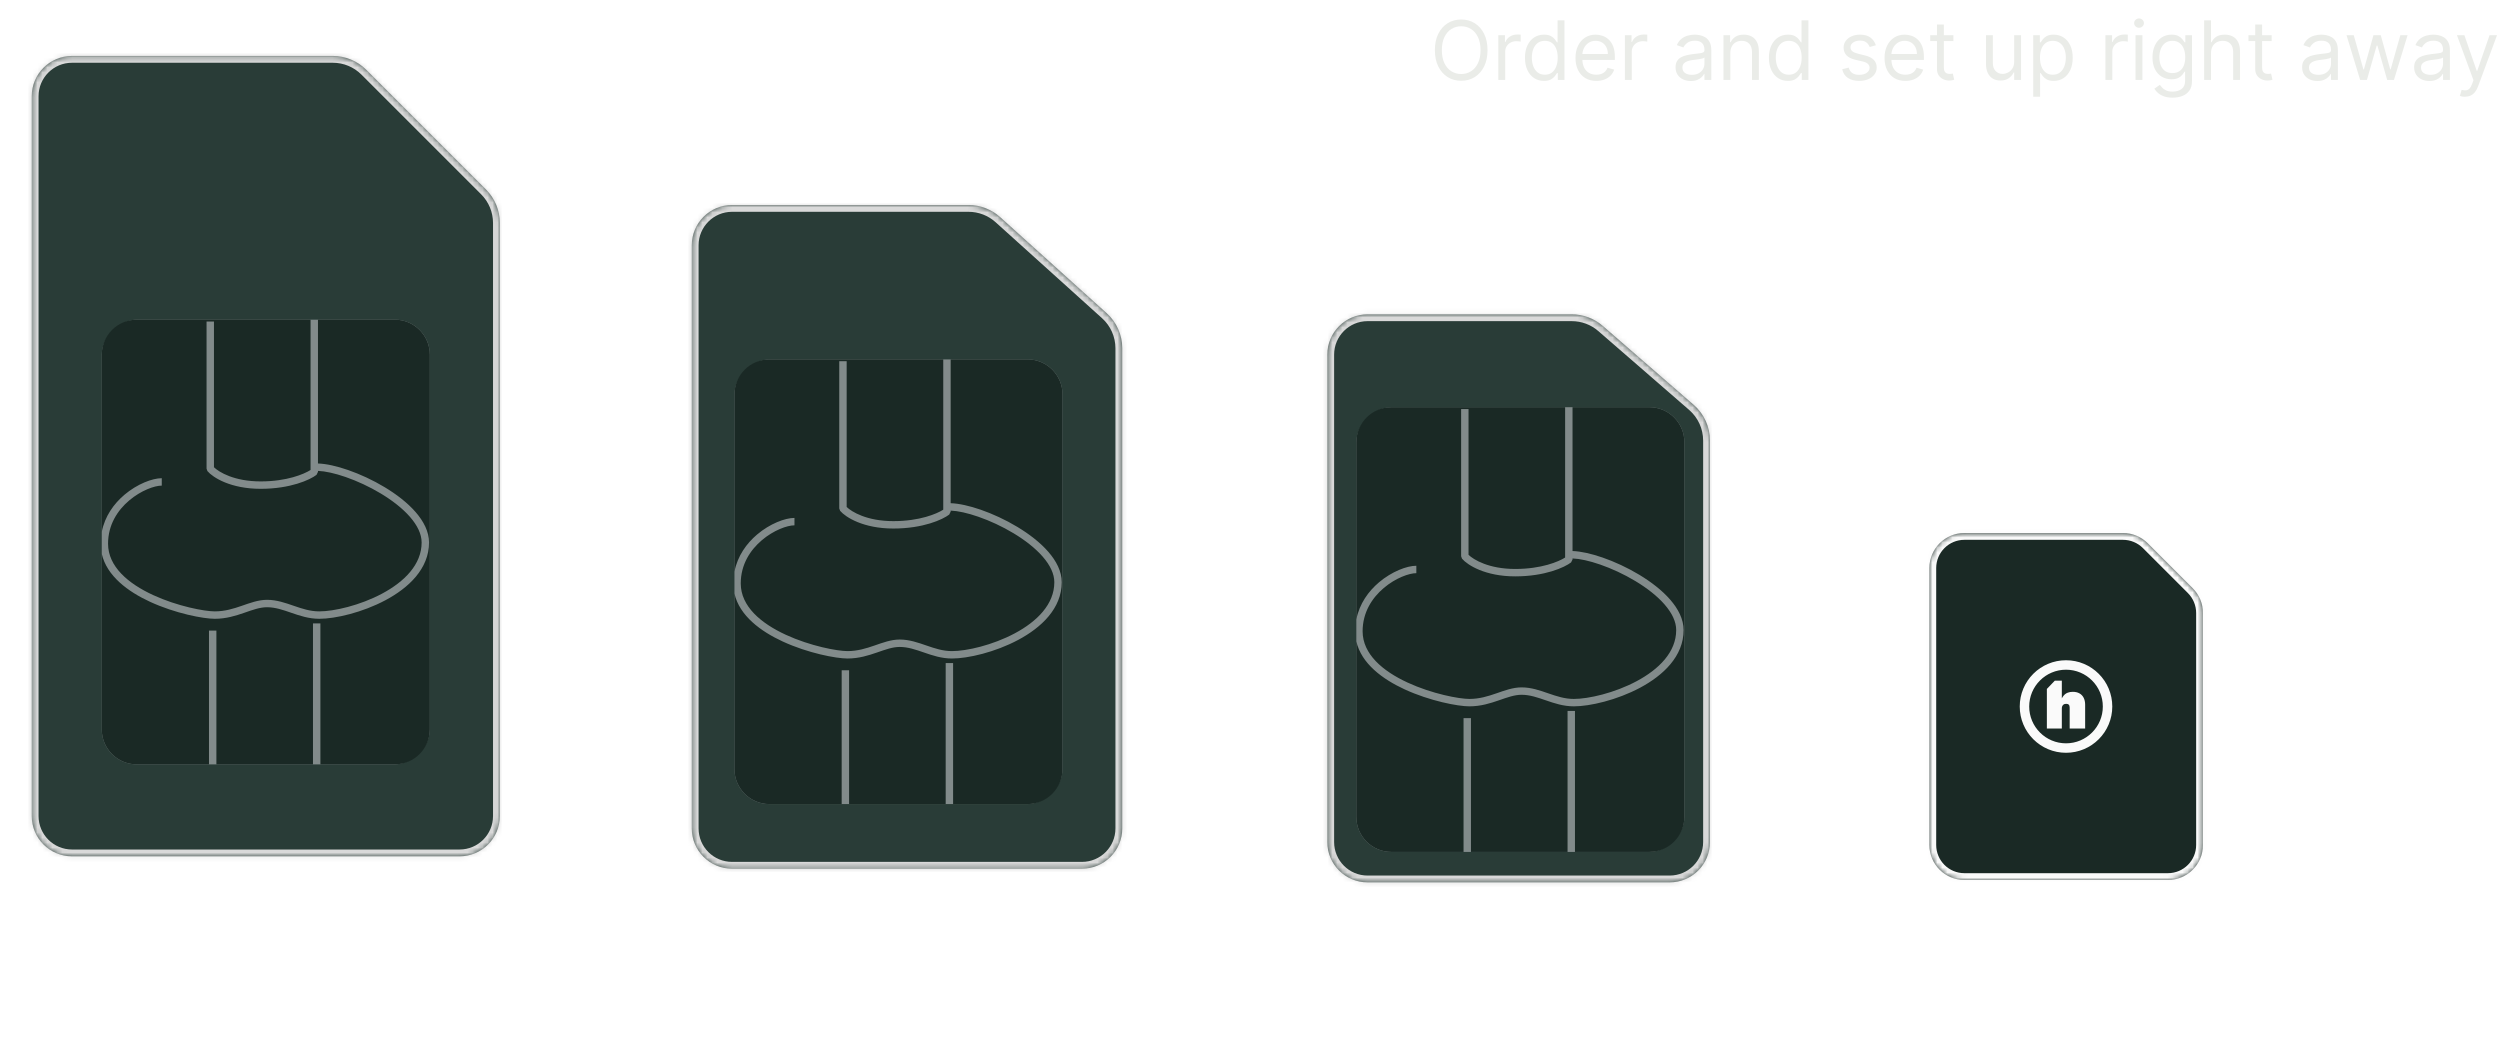
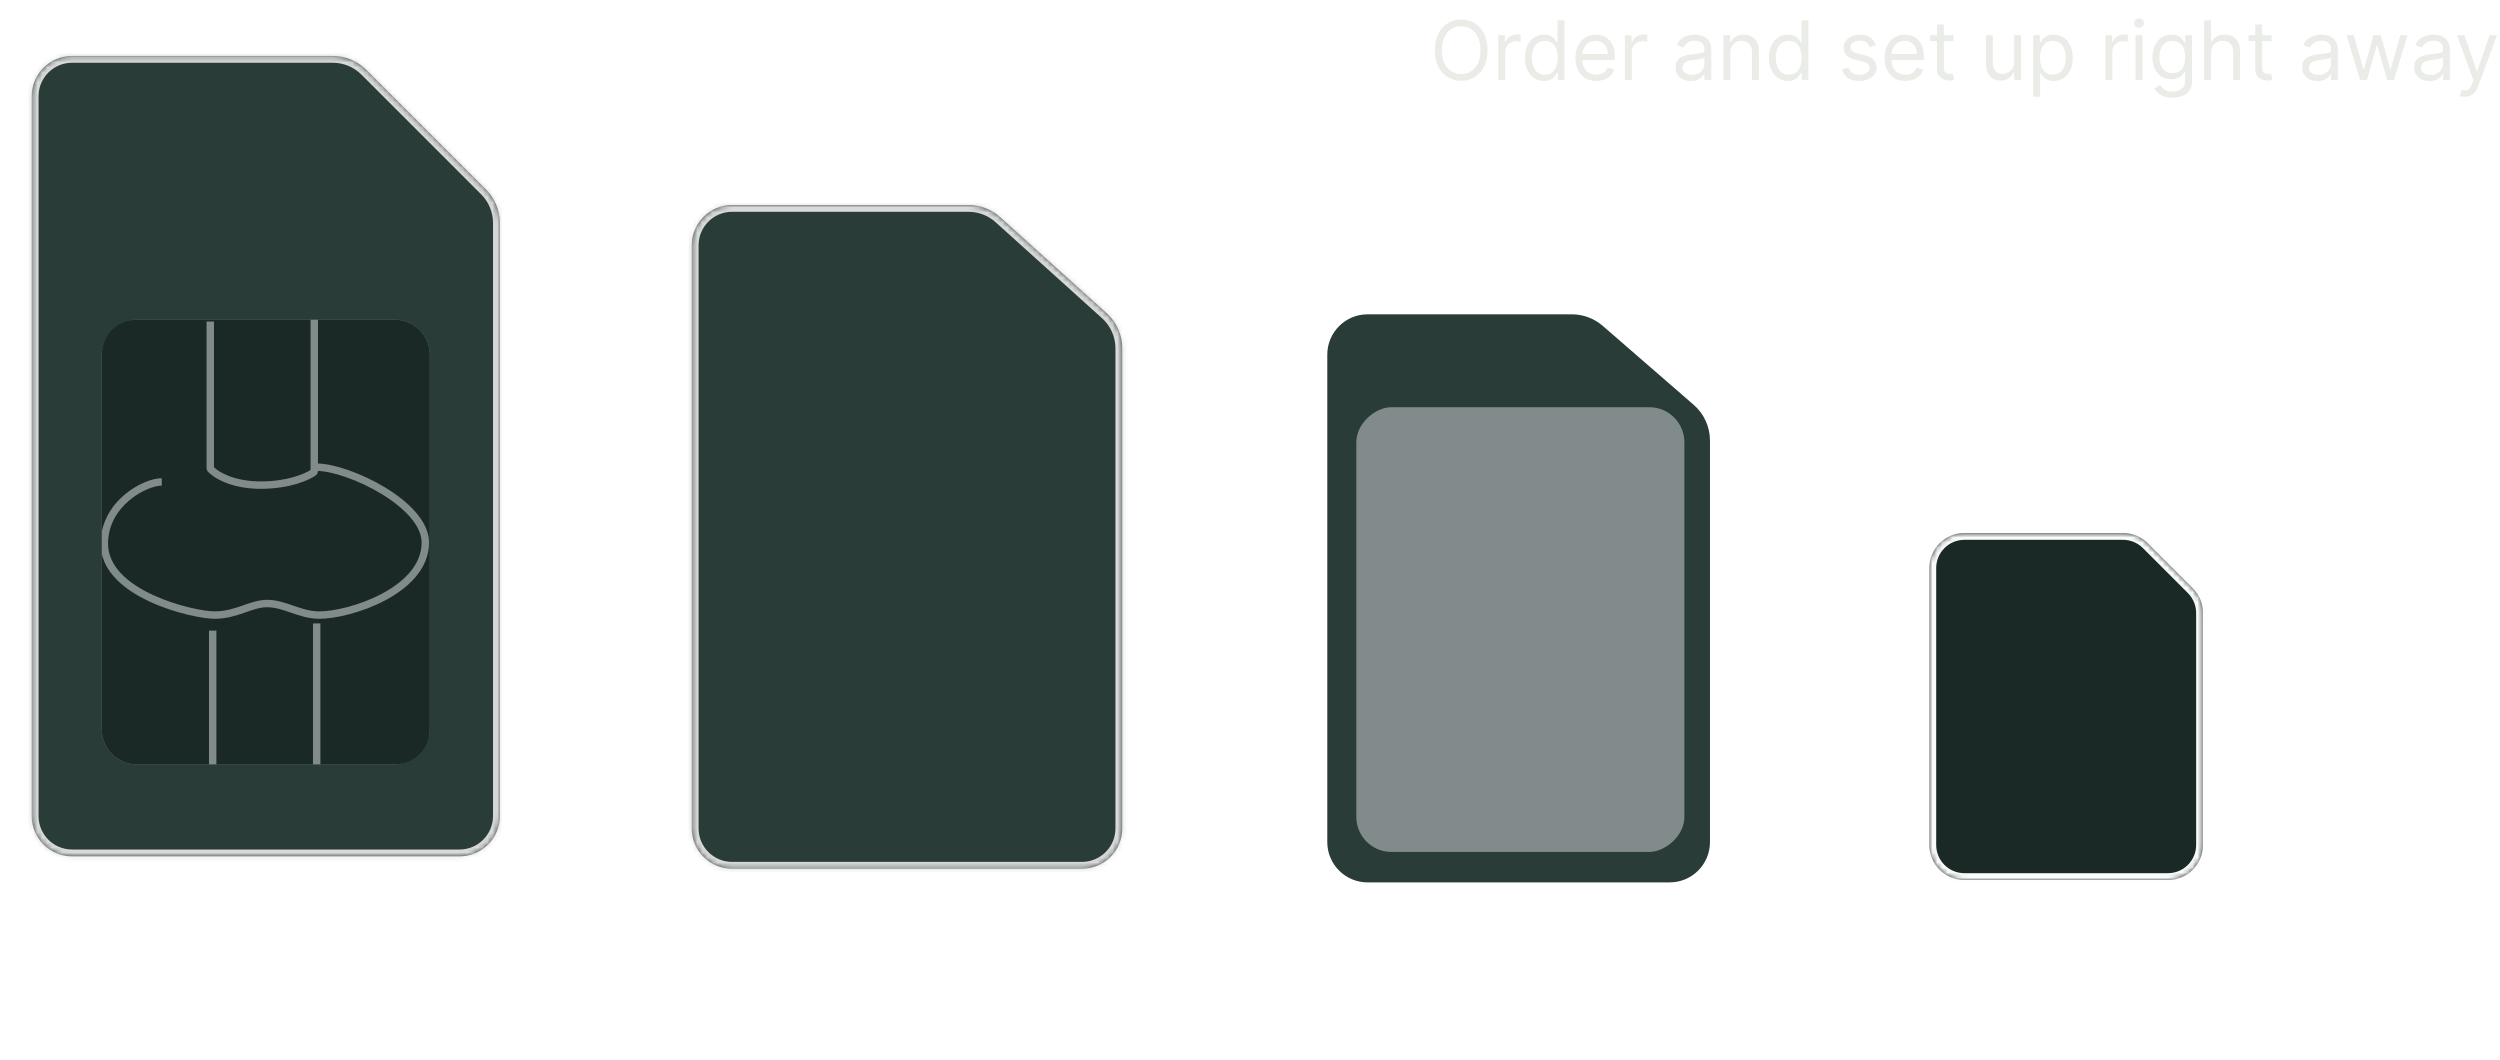
<svg xmlns="http://www.w3.org/2000/svg" width="500" height="212" viewBox="0 0 500 212" fill="none">
  <mask id="path-1-inside-1_13607_160701" fill="white">
    <path d="M97.2 37.899C98.975 39.675 99.972 42.082 99.972 44.593V163.205C99.972 167.659 96.361 171.27 91.908 171.27H14.408C9.954 171.269 6.344 167.659 6.344 163.205V19.247C6.344 14.794 9.954 11.184 14.408 11.184H66.563C69.073 11.184 71.481 12.181 73.257 13.956L97.2 37.899Z" />
  </mask>
  <path d="M97.2 37.899C98.975 39.675 99.972 42.082 99.972 44.593V163.205C99.972 167.659 96.361 171.27 91.908 171.27H14.408C9.954 171.269 6.344 167.659 6.344 163.205V19.247C6.344 14.794 9.954 11.184 14.408 11.184H66.563C69.073 11.184 71.481 12.181 73.257 13.956L97.2 37.899Z" fill="#293C37" />
  <path d="M14.408 171.27L14.408 172.636H14.408V171.27ZM6.344 19.247L4.977 19.247V19.247H6.344ZM14.408 11.184L14.408 9.817L14.408 9.817L14.408 11.184ZM73.257 13.956L74.223 12.99L73.257 13.956ZM97.2 37.899L96.233 38.866L97.2 37.899ZM99.972 44.593H98.605V163.205H99.972H101.339V44.593H99.972ZM99.972 163.205H98.605C98.605 166.904 95.606 169.903 91.908 169.903V171.27V172.636C97.116 172.636 101.339 168.414 101.339 163.205H99.972ZM91.908 171.27V169.903H14.408V171.27V172.636H91.908V171.27ZM14.408 171.27L14.408 169.903C10.709 169.903 7.711 166.904 7.711 163.205H6.344H4.977C4.977 168.413 9.199 172.636 14.408 172.636L14.408 171.27ZM6.344 163.205H7.711V19.247H6.344H4.977V163.205H6.344ZM6.344 19.247L7.711 19.247C7.711 15.549 10.709 12.55 14.408 12.55L14.408 11.184L14.408 9.817C9.2 9.817 4.978 14.039 4.977 19.247L6.344 19.247ZM14.408 11.184V12.55H66.563V11.184V9.817H14.408V11.184ZM73.257 13.956L72.29 14.923L96.233 38.866L97.2 37.899L98.166 36.933L74.223 12.99L73.257 13.956ZM66.563 11.184V12.55C68.711 12.55 70.771 13.404 72.29 14.923L73.257 13.956L74.223 12.99C72.191 10.958 69.436 9.817 66.563 9.817V11.184ZM99.972 44.593H101.339C101.339 41.72 100.198 38.964 98.166 36.933L97.2 37.899L96.233 38.866C97.752 40.385 98.605 42.445 98.605 44.593H99.972Z" fill="#D9D9D9" mask="url(#path-1-inside-1_13607_160701)" />
  <rect x="20" y="153.225" width="89.644" height="66.315" rx="7.363" transform="rotate(-90 20 153.225)" fill="#828B8B" stroke="#293C37" stroke-width="0.701" />
  <g filter="url(#filter0_i_13607_160701)">
    <path d="M20.351 110.75C21.352 115.207 25.61 118.327 29.989 120.351C35.052 122.689 40.68 123.759 42.96 123.759C45.246 123.759 47.161 123.142 48.844 122.562C50.565 121.967 51.965 121.446 53.407 121.446C55.055 121.446 56.571 121.975 58.27 122.562C59.935 123.137 61.76 123.759 63.855 123.759C67.062 123.759 72.484 122.504 77.112 120.032C81.713 117.575 85.807 113.756 85.808 108.504C85.808 106.324 84.721 104.25 83.113 102.405C81.5 100.554 79.303 98.865 76.936 97.439C74.564 96.01 71.993 94.827 69.607 94.001C67.371 93.226 65.253 92.749 63.594 92.696L63.594 63.932L78.952 63.932C82.825 63.932 85.965 67.071 85.965 70.943L85.965 145.862C85.965 149.735 82.825 152.874 78.952 152.874L64.079 152.874L64.079 124.675L62.598 124.675L62.598 152.874L43.278 152.874L43.278 126.115L41.797 126.115L41.797 152.874L27.362 152.874C23.49 152.874 20.351 149.735 20.351 145.862L20.351 110.75ZM20.351 70.943C20.351 67.071 23.49 63.932 27.362 63.932L62.111 63.932L62.111 93.995C60.819 94.822 57.369 96.282 52.132 96.282C46.84 96.282 43.789 94.421 42.793 93.449L42.793 64.302L41.312 64.302L41.312 93.742L41.488 94.224C42.593 95.517 46.142 97.764 52.132 97.764C58.084 97.764 62.002 95.969 63.304 94.971L63.594 94.383L63.594 94.178C65.032 94.231 66.973 94.656 69.123 95.401C71.413 96.195 73.889 97.333 76.17 98.707C78.455 100.084 80.516 101.68 81.996 103.379C83.482 105.084 84.326 106.824 84.326 108.504C84.326 112.901 80.884 116.338 76.414 118.726C71.972 121.098 66.788 122.276 63.855 122.276C62.041 122.276 60.436 121.742 58.753 121.161C57.102 120.591 55.348 119.964 53.407 119.964C51.66 119.964 49.989 120.599 48.36 121.161C46.694 121.737 44.98 122.276 42.96 122.276C40.933 122.276 35.516 121.272 30.61 119.006C25.652 116.715 21.611 113.325 21.611 108.742C21.611 104.964 23.505 102.066 25.84 100.09C28.205 98.088 30.912 97.123 32.353 97.123L32.353 95.641C30.46 95.641 27.426 96.805 24.883 98.958C22.795 100.725 20.966 103.22 20.351 106.407L20.351 70.943Z" fill="#1A2925" />
  </g>
  <mask id="path-5-inside-2_13607_160701" fill="white">
    <path d="M221.329 62.628C223.319 64.423 224.456 66.977 224.456 69.658V165.681C224.456 170.134 220.845 173.745 216.391 173.745H146.414C141.96 173.745 138.35 170.134 138.35 165.681V49.059C138.35 44.605 141.96 40.994 146.414 40.994H193.7C196.041 40.994 198.3 41.862 200.039 43.43L221.329 62.628Z" />
  </mask>
  <path d="M221.329 62.628C223.319 64.423 224.456 66.977 224.456 69.658V165.681C224.456 170.134 220.845 173.745 216.391 173.745H146.414C141.96 173.745 138.35 170.134 138.35 165.681V49.059C138.35 44.605 141.96 40.994 146.414 40.994H193.7C196.041 40.994 198.3 41.862 200.039 43.43L221.329 62.628Z" fill="#293C37" />
  <path d="M146.414 173.745L146.414 175.112H146.414V173.745ZM146.414 40.994L146.414 39.627L146.414 39.627L146.414 40.994ZM200.039 43.43L199.124 44.445L200.039 43.43ZM224.456 69.658H223.089V165.681H224.456H225.822V69.658H224.456ZM224.456 165.681H223.089C223.089 169.379 220.09 172.378 216.391 172.378V173.745V175.112C221.6 175.112 225.822 170.889 225.822 165.681H224.456ZM216.391 173.745V172.378H146.414V173.745V175.112H216.391V173.745ZM146.414 173.745L146.414 172.378C142.715 172.378 139.717 169.379 139.717 165.681H138.35H136.983C136.983 170.889 141.205 175.112 146.414 175.112L146.414 173.745ZM138.35 165.681H139.717V49.059H138.35H136.983V165.681H138.35ZM138.35 49.059H139.717C139.717 45.36 142.715 42.361 146.414 42.361L146.414 40.994L146.414 39.627C141.205 39.628 136.983 43.85 136.983 49.059H138.35ZM146.414 40.994V42.361H193.7V40.994V39.627H146.414V40.994ZM200.039 43.43L199.124 44.445L220.413 63.643L221.329 62.628L222.244 61.612L200.954 42.415L200.039 43.43ZM193.7 40.994V42.361C195.703 42.361 197.636 43.103 199.124 44.445L200.039 43.43L200.954 42.415C198.964 40.621 196.379 39.627 193.7 39.627V40.994ZM224.456 69.658H225.822C225.822 66.59 224.522 63.667 222.244 61.612L221.329 62.628L220.413 63.643C222.117 65.178 223.089 67.364 223.089 69.658H224.456Z" fill="#D9D9D9" mask="url(#path-5-inside-2_13607_160701)" />
-   <rect x="146.539" y="161.168" width="89.644" height="66.315" rx="7.363" transform="rotate(-90 146.539 161.168)" fill="#828B8B" stroke="#293C37" stroke-width="0.701" />
  <g filter="url(#filter1_i_13607_160701)">
-     <path d="M146.89 118.697C147.893 123.153 152.15 126.271 156.528 128.294C161.591 130.633 167.219 131.702 169.499 131.702C171.785 131.702 173.7 131.086 175.383 130.505C177.104 129.911 178.504 129.39 179.946 129.39C181.594 129.39 183.109 129.919 184.808 130.505C186.474 131.08 188.298 131.702 190.393 131.702C193.6 131.702 199.022 130.448 203.651 127.976C208.252 125.518 212.346 121.699 212.347 116.447C212.347 114.268 211.26 112.193 209.652 110.349C208.039 108.497 205.841 106.808 203.474 105.382C201.102 103.953 198.531 102.771 196.146 101.944C193.91 101.17 191.792 100.692 190.133 100.64L190.133 71.874L205.491 71.874C209.364 71.874 212.503 75.014 212.503 78.887L212.503 153.805C212.503 157.677 209.364 160.817 205.491 160.817L190.618 160.817L190.618 132.618L189.137 132.618L189.137 160.817L169.817 160.817L169.817 134.059L168.336 134.059L168.336 160.817L153.901 160.817C150.029 160.817 146.89 157.677 146.89 153.805L146.89 118.697ZM146.89 78.887C146.89 75.014 150.029 71.874 153.901 71.874L188.65 71.874L188.65 101.938C187.358 102.765 183.909 104.226 178.671 104.226C173.379 104.226 170.329 102.364 169.332 101.393L169.332 72.245L167.85 72.245L167.85 101.686L168.027 102.167C169.132 103.461 172.681 105.707 178.671 105.707C184.623 105.707 188.541 103.913 189.843 102.914L190.133 102.326L190.133 102.121C191.571 102.174 193.511 102.6 195.661 103.345C197.951 104.138 200.428 105.276 202.709 106.65C204.994 108.027 207.055 109.624 208.535 111.322C210.021 113.027 210.865 114.767 210.865 116.447C210.865 120.844 207.423 124.282 202.953 126.669C198.511 129.041 193.326 130.22 190.393 130.22C188.579 130.22 186.975 129.686 185.292 129.104C183.641 128.535 181.887 127.907 179.946 127.907C178.199 127.907 176.528 128.542 174.899 129.104C173.233 129.68 171.519 130.22 169.499 130.22C167.472 130.22 162.055 129.216 157.149 126.949C152.191 124.658 148.149 121.269 148.149 116.686C148.15 112.908 150.044 110.01 152.379 108.033C154.744 106.031 157.451 105.066 158.893 105.066L158.893 103.584C156.999 103.584 153.965 104.749 151.422 106.901C149.335 108.668 147.506 111.161 146.89 114.346L146.89 78.887Z" fill="#1A2925" />
-   </g>
+     </g>
  <mask id="path-9-inside-3_13607_160701" fill="white">
-     <path d="M338.735 80.961C340.806 82.759 341.995 85.367 341.995 88.11V168.415C341.995 172.868 338.385 176.478 333.932 176.479H273.521C269.068 176.479 265.458 172.868 265.458 168.415V70.927C265.458 66.473 269.068 62.862 273.521 62.862H314.351C316.631 62.862 318.835 63.685 320.557 65.18L338.735 80.961Z" />
-   </mask>
+     </mask>
  <path d="M338.735 80.961C340.806 82.759 341.995 85.367 341.995 88.11V168.415C341.995 172.868 338.385 176.478 333.932 176.479H273.521C269.068 176.479 265.458 172.868 265.458 168.415V70.927C265.458 66.473 269.068 62.862 273.521 62.862H314.351C316.631 62.862 318.835 63.685 320.557 65.18L338.735 80.961Z" fill="#293C37" />
  <path d="M341.995 168.415L343.362 168.415V168.415H341.995ZM333.932 176.479L333.932 177.845L333.932 177.845L333.932 176.479ZM273.521 176.479L273.521 177.845H273.521V176.479ZM265.458 168.415L264.091 168.415L264.091 168.415L265.458 168.415ZM273.521 62.862L273.521 61.496L273.521 61.496L273.521 62.862ZM338.735 80.961L337.839 81.993L338.735 80.961ZM341.995 88.11H340.628V168.415H341.995H343.362V88.11H341.995ZM341.995 168.415L340.628 168.415C340.628 172.114 337.63 175.112 333.932 175.112L333.932 176.479L333.932 177.845C339.14 177.845 343.362 173.623 343.362 168.415L341.995 168.415ZM333.932 176.479V175.112H273.521V176.479V177.845H333.932V176.479ZM273.521 176.479L273.521 175.112C269.823 175.112 266.825 172.114 266.825 168.415L265.458 168.415L264.091 168.415C264.092 173.623 268.313 177.845 273.521 177.845L273.521 176.479ZM265.458 168.415H266.825V70.927H265.458H264.091V168.415H265.458ZM265.458 70.927H266.825C266.825 67.228 269.823 64.229 273.521 64.229L273.521 62.862L273.521 61.496C268.313 61.496 264.091 65.719 264.091 70.927H265.458ZM273.521 62.862V64.229H314.351V62.862V61.496H273.521V62.862ZM320.557 65.18L319.661 66.212L337.839 81.993L338.735 80.961L339.631 79.929L321.453 64.148L320.557 65.18ZM314.351 62.862V64.229C316.302 64.229 318.187 64.933 319.661 66.212L320.557 65.18L321.453 64.148C319.482 62.438 316.96 61.496 314.351 61.496V62.862ZM341.995 88.11H343.362C343.362 84.971 342.001 81.987 339.631 79.929L338.735 80.961L337.839 81.993C339.611 83.532 340.628 85.763 340.628 88.11H341.995Z" fill="#D9D9D9" mask="url(#path-9-inside-3_13607_160701)" />
  <rect x="270.913" y="170.734" width="89.644" height="66.315" rx="7.363" transform="rotate(-90 270.913 170.734)" fill="#828B8B" stroke="#293C37" stroke-width="0.701" />
  <g filter="url(#filter2_i_13607_160701)">
-     <path d="M271.264 128.265C272.267 132.72 276.524 135.839 280.902 137.861C285.965 140.2 291.593 141.269 293.873 141.269C296.159 141.269 298.074 140.653 299.757 140.072C301.478 139.478 302.878 138.956 304.32 138.956C305.968 138.956 307.483 139.486 309.182 140.072C310.848 140.647 312.672 141.268 314.767 141.269C317.974 141.269 323.396 140.015 328.025 137.543C332.626 135.086 336.721 131.266 336.721 126.014C336.721 123.834 335.633 121.759 334.025 119.915C332.412 118.064 330.215 116.375 327.848 114.948C325.476 113.52 322.905 112.337 320.521 111.511C318.284 110.736 316.166 110.258 314.507 110.206L314.507 81.441L329.865 81.441C333.738 81.441 336.877 84.581 336.877 88.454L336.877 163.372C336.877 167.245 333.738 170.384 329.865 170.384L314.992 170.384L314.992 142.186L313.511 142.186L313.511 170.384L294.191 170.384L294.191 143.625L292.71 143.625L292.71 170.384L278.275 170.384C274.403 170.384 271.264 167.245 271.264 163.372L271.264 128.265ZM271.264 88.454C271.264 84.582 274.403 81.442 278.275 81.441L313.024 81.441L313.024 111.506C311.732 112.333 308.283 113.792 303.045 113.792C297.753 113.792 294.703 111.932 293.706 110.96L293.706 81.812L292.224 81.812L292.224 111.253L292.401 111.734C293.506 113.028 297.056 115.274 303.045 115.274C308.997 115.274 312.915 113.48 314.217 112.481L314.507 111.894L314.507 111.688C315.945 111.742 317.885 112.166 320.035 112.911C322.325 113.705 324.802 114.844 327.083 116.218C329.368 117.594 331.429 119.19 332.909 120.889C334.395 122.594 335.239 124.334 335.239 126.014C335.239 130.411 331.797 133.849 327.327 136.236C322.885 138.609 317.7 139.787 314.767 139.787C312.954 139.787 311.349 139.253 309.666 138.672C308.015 138.102 306.261 137.475 304.32 137.475C302.573 137.475 300.902 138.109 299.273 138.671C297.607 139.246 295.893 139.787 293.873 139.787C291.846 139.787 286.429 138.782 281.523 136.516C276.565 134.225 272.523 130.836 272.523 126.253C272.524 122.475 274.418 119.576 276.753 117.6C279.118 115.598 281.825 114.633 283.267 114.633L283.267 113.151C281.373 113.151 278.339 114.316 275.796 116.469C273.709 118.235 271.88 120.728 271.264 123.913L271.264 88.454Z" fill="#1A2925" />
-   </g>
+     </g>
  <mask id="path-13-inside-4_13607_160701" fill="white">
    <path d="M438.543 117.642C439.858 118.957 440.597 120.74 440.597 122.6V168.992C440.596 172.865 437.457 176.004 433.585 176.004H392.884C389.011 176.004 385.872 172.865 385.872 168.992V113.609C385.872 109.737 389.011 106.598 392.884 106.598H424.594C426.454 106.598 428.238 107.336 429.553 108.651L438.543 117.642Z" />
  </mask>
  <path d="M438.543 117.642C439.858 118.957 440.597 120.74 440.597 122.6V168.992C440.596 172.865 437.457 176.004 433.585 176.004H392.884C389.011 176.004 385.872 172.865 385.872 168.992V113.609C385.872 109.737 389.011 106.598 392.884 106.598H424.594C426.454 106.598 428.238 107.336 429.553 108.651L438.543 117.642Z" fill="#1A2925" />
  <path d="M440.597 168.992L441.963 168.992V168.992H440.597ZM433.585 176.004L433.585 177.371L433.585 177.371L433.585 176.004ZM392.884 176.004L392.884 177.371H392.884V176.004ZM385.872 168.992L384.505 168.992L384.505 168.992L385.872 168.992ZM385.872 113.609L384.505 113.609V113.609H385.872ZM392.884 106.598L392.884 105.231L392.884 105.231L392.884 106.598ZM429.553 108.651L428.586 109.618L429.553 108.651ZM438.543 117.642L439.509 116.675L438.543 117.642ZM440.597 122.6H439.23V168.992H440.597H441.963V122.6H440.597ZM440.597 168.992L439.23 168.992C439.23 172.11 436.703 174.637 433.585 174.637L433.585 176.004L433.585 177.371C438.212 177.371 441.963 173.619 441.963 168.992L440.597 168.992ZM433.585 176.004V174.637H392.884V176.004V177.371H433.585V176.004ZM392.884 176.004L392.884 174.637C389.766 174.637 387.239 172.11 387.239 168.992L385.872 168.992L384.505 168.992C384.506 173.619 388.256 177.371 392.884 177.371L392.884 176.004ZM385.872 168.992H387.239V113.609H385.872H384.505V168.992H385.872ZM385.872 113.609L387.239 113.609C387.239 110.492 389.766 107.964 392.884 107.964L392.884 106.598L392.884 105.231C388.256 105.231 384.505 108.982 384.505 113.609L385.872 113.609ZM392.884 106.598V107.964H424.594V106.598V105.231H392.884V106.598ZM429.553 108.651L428.586 109.618L437.576 118.608L438.543 117.642L439.509 116.675L430.519 107.685L429.553 108.651ZM424.594 106.598V107.964C426.092 107.964 427.528 108.559 428.586 109.618L429.553 108.651L430.519 107.685C428.948 106.114 426.817 105.231 424.594 105.231V106.598ZM440.597 122.6H441.963C441.963 120.378 441.081 118.246 439.509 116.675L438.543 117.642L437.576 118.608C438.635 119.667 439.23 121.103 439.23 122.6H440.597Z" fill="#FAFAFA" mask="url(#path-13-inside-4_13607_160701)" />
  <g clip-path="url(#clip0_13607_160701)">
-     <path d="M417.029 140.91C417.025 140.388 416.926 139.936 416.733 139.557C416.536 139.17 416.253 138.875 415.885 138.671C415.517 138.467 415.08 138.365 414.575 138.365C414.18 138.365 413.839 138.421 413.553 138.534C413.35 138.613 413.152 138.713 412.982 138.862C412.605 139.192 412.365 139.675 412.365 139.675V136.137H410.958L409.373 137.788V145.705H412.365V141.692C412.365 141.385 412.454 141.146 412.633 140.977C412.78 140.835 412.98 140.764 413.233 140.764C413.475 140.764 413.652 140.827 413.766 140.953C413.879 141.079 413.935 141.272 413.935 141.533V145.705H417.029V140.942C417.029 140.931 417.029 140.92 417.029 140.91Z" fill="#FAFAFA" />
+     <path d="M417.029 140.91C417.025 140.388 416.926 139.936 416.733 139.557C416.536 139.17 416.253 138.875 415.885 138.671C414.18 138.365 413.839 138.421 413.553 138.534C413.35 138.613 413.152 138.713 412.982 138.862C412.605 139.192 412.365 139.675 412.365 139.675V136.137H410.958L409.373 137.788V145.705H412.365V141.692C412.365 141.385 412.454 141.146 412.633 140.977C412.78 140.835 412.98 140.764 413.233 140.764C413.475 140.764 413.652 140.827 413.766 140.953C413.879 141.079 413.935 141.272 413.935 141.533V145.705H417.029V140.942C417.029 140.931 417.029 140.92 417.029 140.91Z" fill="#FAFAFA" />
    <path d="M413.203 150.556C411.954 150.556 410.742 150.311 409.601 149.828C408.499 149.362 407.509 148.695 406.659 147.846C405.81 146.996 405.143 146.007 404.677 144.904C404.194 143.763 403.949 142.551 403.949 141.302C403.949 140.054 404.194 138.842 404.677 137.7C405.143 136.598 405.81 135.609 406.659 134.759C407.509 133.91 408.499 133.243 409.601 132.776C410.742 132.294 411.954 132.049 413.203 132.049C414.452 132.049 415.664 132.294 416.805 132.776C417.907 133.243 418.896 133.91 419.746 134.759C420.596 135.609 421.263 136.598 421.729 137.7C422.212 138.842 422.456 140.054 422.456 141.302C422.456 142.551 422.212 143.763 421.729 144.904C421.263 146.007 420.596 146.996 419.746 147.846C418.896 148.695 417.907 149.362 416.805 149.828C415.663 150.311 414.451 150.556 413.203 150.556ZM413.203 133.94C412.208 133.94 411.244 134.135 410.337 134.519C409.461 134.889 408.673 135.42 407.997 136.097C407.321 136.773 406.79 137.561 406.419 138.437C406.036 139.344 405.841 140.308 405.841 141.302C405.841 142.297 406.036 143.261 406.419 144.168C406.79 145.044 407.321 145.832 407.997 146.508C408.674 147.184 409.461 147.715 410.337 148.086C411.244 148.47 412.208 148.664 413.203 148.664C414.197 148.664 415.161 148.47 416.068 148.086C416.944 147.715 417.732 147.184 418.408 146.508C419.085 145.831 419.616 145.044 419.986 144.168C420.37 143.261 420.564 142.297 420.564 141.302C420.564 140.308 420.37 139.344 419.986 138.437C419.616 137.561 419.085 136.773 418.408 136.097C417.732 135.42 416.944 134.889 416.068 134.519C415.161 134.135 414.197 133.94 413.203 133.94Z" fill="#FAFAFA" />
  </g>
  <path d="M8.418 199.104C8.355 198.553 8.099 198.125 7.649 197.823C7.198 197.516 6.631 197.362 5.948 197.362C5.459 197.362 5.036 197.44 4.678 197.595C4.321 197.747 4.044 197.957 3.846 198.224C3.651 198.488 3.554 198.789 3.554 199.127C3.554 199.411 3.62 199.655 3.752 199.861C3.888 200.067 4.065 200.24 4.282 200.379C4.504 200.515 4.741 200.63 4.993 200.723C5.245 200.812 5.488 200.886 5.721 200.944L6.886 201.247C7.266 201.34 7.657 201.467 8.056 201.626C8.456 201.785 8.827 201.995 9.169 202.255C9.511 202.515 9.786 202.837 9.996 203.222C10.21 203.606 10.316 204.066 10.316 204.602C10.316 205.278 10.142 205.877 9.792 206.402C9.447 206.926 8.944 207.339 8.284 207.642C7.627 207.945 6.833 208.096 5.902 208.096C5.008 208.096 4.236 207.955 3.583 207.671C2.931 207.388 2.421 206.986 2.052 206.466C1.683 205.942 1.479 205.32 1.44 204.602H3.246C3.281 205.033 3.42 205.392 3.665 205.679C3.913 205.963 4.23 206.174 4.614 206.314C5.003 206.45 5.428 206.518 5.89 206.518C6.399 206.518 6.851 206.439 7.247 206.279C7.647 206.116 7.961 205.891 8.19 205.604C8.419 205.312 8.534 204.973 8.534 204.584C8.534 204.231 8.433 203.942 8.231 203.717C8.033 203.491 7.763 203.305 7.422 203.158C7.084 203.01 6.701 202.88 6.274 202.767L4.865 202.383C3.91 202.123 3.152 201.74 2.593 201.236C2.038 200.731 1.76 200.063 1.76 199.232C1.76 198.545 1.947 197.945 2.32 197.432C2.692 196.92 3.197 196.522 3.834 196.238C4.471 195.951 5.189 195.807 5.989 195.807C6.796 195.807 7.509 195.949 8.126 196.233C8.748 196.516 9.237 196.906 9.594 197.403C9.951 197.896 10.138 198.463 10.153 199.104H8.418ZM16.339 198.952V200.35H11.453V198.952H16.339ZM12.763 196.809H14.504V205.272C14.504 205.61 14.555 205.864 14.656 206.035C14.757 206.202 14.887 206.316 15.046 206.378C15.209 206.437 15.386 206.466 15.576 206.466C15.716 206.466 15.838 206.456 15.943 206.437C16.048 206.417 16.129 206.402 16.188 206.39L16.502 207.829C16.401 207.867 16.258 207.906 16.071 207.945C15.885 207.988 15.652 208.011 15.372 208.015C14.914 208.023 14.487 207.941 14.091 207.77C13.695 207.599 13.374 207.335 13.13 206.978C12.885 206.621 12.763 206.173 12.763 205.633V196.809ZM20.705 208.096C20.138 208.096 19.625 207.992 19.167 207.782C18.709 207.568 18.346 207.26 18.078 206.856C17.814 206.452 17.682 205.957 17.682 205.371C17.682 204.866 17.779 204.451 17.973 204.124C18.167 203.798 18.429 203.54 18.759 203.35C19.09 203.159 19.458 203.016 19.866 202.919C20.274 202.822 20.689 202.748 21.113 202.697C21.648 202.635 22.083 202.585 22.417 202.546C22.751 202.503 22.994 202.435 23.145 202.342C23.297 202.249 23.372 202.098 23.372 201.888V201.847C23.372 201.338 23.229 200.944 22.941 200.665C22.658 200.385 22.235 200.245 21.672 200.245C21.085 200.245 20.623 200.376 20.285 200.636C19.951 200.892 19.721 201.177 19.592 201.492L17.956 201.119C18.15 200.575 18.433 200.137 18.806 199.803C19.183 199.465 19.616 199.22 20.105 199.069C20.594 198.914 21.109 198.836 21.648 198.836C22.006 198.836 22.384 198.879 22.784 198.964C23.188 199.046 23.564 199.197 23.914 199.418C24.267 199.64 24.556 199.956 24.782 200.368C25.007 200.775 25.119 201.305 25.119 201.958V207.898H23.419V206.675H23.349C23.236 206.901 23.067 207.122 22.842 207.339C22.617 207.557 22.328 207.737 21.974 207.881C21.621 208.025 21.198 208.096 20.705 208.096ZM21.083 206.699C21.565 206.699 21.976 206.604 22.318 206.413C22.664 206.223 22.926 205.975 23.104 205.668C23.287 205.357 23.378 205.025 23.378 204.672V203.519C23.316 203.581 23.196 203.639 23.017 203.693C22.842 203.744 22.642 203.788 22.417 203.827C22.192 203.862 21.973 203.895 21.759 203.926C21.545 203.954 21.367 203.977 21.223 203.996C20.885 204.039 20.577 204.111 20.297 204.212C20.021 204.313 19.8 204.458 19.633 204.649C19.47 204.835 19.389 205.083 19.389 205.394C19.389 205.825 19.548 206.151 19.866 206.372C20.184 206.59 20.59 206.699 21.083 206.699ZM29.016 202.587V207.898H27.275V198.952H28.947V200.409H29.057C29.263 199.935 29.585 199.554 30.024 199.267C30.467 198.98 31.024 198.836 31.696 198.836C32.305 198.836 32.839 198.964 33.297 199.22C33.755 199.473 34.111 199.849 34.363 200.35C34.615 200.851 34.742 201.47 34.742 202.208V207.898H33V202.418C33 201.769 32.831 201.263 32.493 200.898C32.156 200.529 31.692 200.344 31.102 200.344C30.698 200.344 30.338 200.432 30.024 200.607C29.713 200.781 29.467 201.038 29.284 201.375C29.106 201.709 29.016 202.113 29.016 202.587ZM40.262 208.073C39.54 208.073 38.895 207.889 38.328 207.52C37.765 207.147 37.323 206.617 37.001 205.93C36.682 205.239 36.523 204.41 36.523 203.443C36.523 202.476 36.684 201.649 37.006 200.962C37.333 200.275 37.779 199.748 38.346 199.383C38.913 199.018 39.555 198.836 40.274 198.836C40.829 198.836 41.276 198.929 41.613 199.116C41.955 199.298 42.219 199.512 42.405 199.756C42.596 200.001 42.743 200.216 42.848 200.403H42.953V195.97H44.694V207.898H42.994V206.506H42.848C42.743 206.697 42.592 206.914 42.394 207.159C42.2 207.403 41.932 207.617 41.59 207.799C41.248 207.982 40.806 208.073 40.262 208.073ZM40.646 206.588C41.147 206.588 41.571 206.456 41.916 206.192C42.266 205.924 42.53 205.553 42.708 205.08C42.891 204.606 42.982 204.054 42.982 203.425C42.982 202.804 42.893 202.261 42.714 201.795C42.535 201.329 42.273 200.966 41.928 200.706C41.582 200.445 41.155 200.315 40.646 200.315C40.122 200.315 39.685 200.451 39.336 200.723C38.987 200.995 38.722 201.366 38.544 201.835C38.369 202.305 38.282 202.835 38.282 203.425C38.282 204.023 38.371 204.561 38.55 205.039C38.728 205.516 38.992 205.895 39.342 206.174C39.695 206.45 40.13 206.588 40.646 206.588ZM49.619 208.096C49.052 208.096 48.54 207.992 48.082 207.782C47.623 207.568 47.26 207.26 46.992 206.856C46.728 206.452 46.596 205.957 46.596 205.371C46.596 204.866 46.694 204.451 46.888 204.124C47.082 203.798 47.344 203.54 47.674 203.35C48.004 203.159 48.373 203.016 48.781 202.919C49.188 202.822 49.604 202.748 50.027 202.697C50.563 202.635 50.998 202.585 51.331 202.546C51.665 202.503 51.908 202.435 52.059 202.342C52.211 202.249 52.287 202.098 52.287 201.888V201.847C52.287 201.338 52.143 200.944 51.856 200.665C51.572 200.385 51.149 200.245 50.586 200.245C50 200.245 49.538 200.376 49.2 200.636C48.866 200.892 48.635 201.177 48.507 201.492L46.87 201.119C47.064 200.575 47.348 200.137 47.721 199.803C48.097 199.465 48.53 199.22 49.019 199.069C49.508 198.914 50.023 198.836 50.563 198.836C50.92 198.836 51.298 198.879 51.698 198.964C52.102 199.046 52.479 199.197 52.828 199.418C53.182 199.64 53.471 199.956 53.696 200.368C53.921 200.775 54.034 201.305 54.034 201.958V207.898H52.333V206.675H52.263C52.151 206.901 51.982 207.122 51.757 207.339C51.532 207.557 51.242 207.737 50.889 207.881C50.535 208.025 50.112 208.096 49.619 208.096ZM49.998 206.699C50.479 206.699 50.891 206.604 51.233 206.413C51.578 206.223 51.84 205.975 52.019 205.668C52.201 205.357 52.292 205.025 52.292 204.672V203.519C52.23 203.581 52.11 203.639 51.931 203.693C51.757 203.744 51.557 203.788 51.331 203.827C51.106 203.862 50.887 203.895 50.673 203.926C50.46 203.954 50.281 203.977 50.138 203.996C49.8 204.039 49.491 204.111 49.212 204.212C48.936 204.313 48.715 204.458 48.547 204.649C48.384 204.835 48.303 205.083 48.303 205.394C48.303 205.825 48.462 206.151 48.781 206.372C49.099 206.59 49.505 206.699 49.998 206.699ZM56.189 207.898V198.952H57.873V200.374H57.966C58.129 199.892 58.416 199.514 58.828 199.238C59.243 198.958 59.713 198.818 60.237 198.818C60.346 198.818 60.474 198.822 60.622 198.83C60.773 198.838 60.892 198.848 60.977 198.859V200.525C60.907 200.506 60.783 200.484 60.604 200.461C60.425 200.434 60.247 200.42 60.068 200.42C59.657 200.42 59.29 200.508 58.968 200.682C58.649 200.853 58.397 201.092 58.21 201.399C58.024 201.701 57.931 202.047 57.931 202.435V207.898H56.189ZM65.349 208.073C64.626 208.073 63.982 207.889 63.415 207.52C62.852 207.147 62.409 206.617 62.087 205.93C61.769 205.239 61.609 204.41 61.609 203.443C61.609 202.476 61.77 201.649 62.093 200.962C62.419 200.275 62.865 199.748 63.432 199.383C63.999 199.018 64.642 198.836 65.36 198.836C65.915 198.836 66.362 198.929 66.7 199.116C67.041 199.298 67.305 199.512 67.492 199.756C67.682 200.001 67.83 200.216 67.934 200.403H68.039V195.97H69.781V207.898H68.08V206.506H67.934C67.83 206.697 67.678 206.914 67.48 207.159C67.286 207.403 67.018 207.617 66.676 207.799C66.335 207.982 65.892 208.073 65.349 208.073ZM65.733 206.588C66.234 206.588 66.657 206.456 67.003 206.192C67.352 205.924 67.616 205.553 67.795 205.08C67.977 204.606 68.068 204.054 68.068 203.425C68.068 202.804 67.979 202.261 67.8 201.795C67.622 201.329 67.36 200.966 67.014 200.706C66.669 200.445 66.242 200.315 65.733 200.315C65.209 200.315 64.772 200.451 64.422 200.723C64.073 200.995 63.809 201.366 63.63 201.835C63.456 202.305 63.368 202.835 63.368 203.425C63.368 204.023 63.458 204.561 63.636 205.039C63.815 205.516 64.079 205.895 64.428 206.174C64.782 206.45 65.216 206.588 65.733 206.588ZM82.924 199.104C82.862 198.553 82.606 198.125 82.155 197.823C81.705 197.516 81.138 197.362 80.455 197.362C79.965 197.362 79.542 197.44 79.185 197.595C78.828 197.747 78.55 197.957 78.352 198.224C78.158 198.488 78.061 198.789 78.061 199.127C78.061 199.411 78.127 199.655 78.259 199.861C78.395 200.067 78.572 200.24 78.789 200.379C79.01 200.515 79.247 200.63 79.499 200.723C79.752 200.812 79.995 200.886 80.228 200.944L81.392 201.247C81.773 201.34 82.163 201.467 82.563 201.626C82.963 201.785 83.334 201.995 83.675 202.255C84.017 202.515 84.293 202.837 84.502 203.222C84.716 203.606 84.823 204.066 84.823 204.602C84.823 205.278 84.648 205.877 84.299 206.402C83.953 206.926 83.45 207.339 82.79 207.642C82.134 207.945 81.34 208.096 80.408 208.096C79.515 208.096 78.742 207.955 78.09 207.671C77.438 207.388 76.927 206.986 76.558 206.466C76.189 205.942 75.986 205.32 75.947 204.602H77.752C77.787 205.033 77.927 205.392 78.171 205.679C78.42 205.963 78.737 206.174 79.121 206.314C79.509 206.45 79.934 206.518 80.396 206.518C80.905 206.518 81.357 206.439 81.753 206.279C82.153 206.116 82.468 205.891 82.697 205.604C82.926 205.312 83.041 204.973 83.041 204.584C83.041 204.231 82.94 203.942 82.738 203.717C82.54 203.491 82.27 203.305 81.928 203.158C81.59 203.01 81.208 202.88 80.781 202.767L79.371 202.383C78.416 202.123 77.659 201.74 77.1 201.236C76.545 200.731 76.267 200.063 76.267 199.232C76.267 198.545 76.453 197.945 76.826 197.432C77.199 196.92 77.704 196.522 78.34 196.238C78.977 195.951 79.695 195.807 80.495 195.807C81.303 195.807 82.016 195.949 82.633 196.233C83.254 196.516 83.743 196.906 84.101 197.403C84.458 197.896 84.644 198.463 84.66 199.104H82.924ZM88.609 195.97V207.898H86.809V195.97H88.609ZM91.066 195.97H93.25L97.047 205.243H97.187L100.985 195.97H103.169V207.898H101.456V199.267H101.346L97.828 207.881H96.407L92.889 199.261H92.778V207.898H91.066V195.97Z" fill="white" />
  <path d="M148.476 195.97H150.66L154.457 205.243H154.597L158.395 195.97H160.579V207.898H158.866V199.267H158.756L155.238 207.881H153.817L150.299 199.261H150.188V207.898H148.476V195.97ZM162.891 207.898V198.952H164.633V207.898H162.891ZM163.771 197.572C163.468 197.572 163.208 197.471 162.99 197.269C162.777 197.063 162.67 196.819 162.67 196.535C162.67 196.248 162.777 196.003 162.99 195.802C163.208 195.596 163.468 195.493 163.771 195.493C164.074 195.493 164.332 195.596 164.545 195.802C164.763 196.003 164.872 196.248 164.872 196.535C164.872 196.819 164.763 197.063 164.545 197.269C164.332 197.471 164.074 197.572 163.771 197.572ZM170.58 208.079C169.714 208.079 168.968 207.883 168.343 207.491C167.722 207.095 167.244 206.549 166.911 205.854C166.577 205.159 166.41 204.363 166.41 203.466C166.41 202.558 166.581 201.756 166.922 201.061C167.264 200.362 167.745 199.816 168.367 199.424C168.988 199.032 169.72 198.836 170.562 198.836C171.242 198.836 171.848 198.962 172.379 199.215C172.911 199.463 173.34 199.812 173.667 200.263C173.997 200.713 174.193 201.239 174.255 201.841H172.56C172.467 201.422 172.253 201.061 171.919 200.758C171.589 200.455 171.147 200.304 170.591 200.304C170.106 200.304 169.681 200.432 169.316 200.688C168.955 200.94 168.673 201.302 168.471 201.771C168.27 202.237 168.169 202.789 168.169 203.425C168.169 204.078 168.268 204.641 168.466 205.114C168.664 205.588 168.943 205.955 169.304 206.215C169.669 206.475 170.098 206.605 170.591 206.605C170.922 206.605 171.22 206.545 171.488 206.425C171.76 206.301 171.987 206.124 172.17 205.895C172.356 205.666 172.486 205.39 172.56 205.068H174.255C174.193 205.646 174.004 206.163 173.69 206.617C173.375 207.071 172.954 207.429 172.426 207.689C171.902 207.949 171.286 208.079 170.58 208.079ZM175.953 207.898V198.952H177.636V200.374H177.73C177.893 199.892 178.18 199.514 178.592 199.238C179.007 198.958 179.477 198.818 180.001 198.818C180.11 198.818 180.238 198.822 180.385 198.83C180.537 198.838 180.655 198.848 180.741 198.859V200.525C180.671 200.506 180.547 200.484 180.368 200.461C180.189 200.434 180.011 200.42 179.832 200.42C179.421 200.42 179.054 200.508 178.731 200.682C178.413 200.853 178.161 201.092 177.974 201.399C177.788 201.701 177.695 202.047 177.695 202.435V207.898H175.953ZM185.532 208.079C184.693 208.079 183.961 207.887 183.336 207.502C182.711 207.118 182.225 206.58 181.88 205.889C181.534 205.198 181.361 204.39 181.361 203.466C181.361 202.538 181.534 201.727 181.88 201.032C182.225 200.337 182.711 199.797 183.336 199.413C183.961 199.028 184.693 198.836 185.532 198.836C186.37 198.836 187.102 199.028 187.727 199.413C188.352 199.797 188.838 200.337 189.183 201.032C189.529 201.727 189.702 202.538 189.702 203.466C189.702 204.39 189.529 205.198 189.183 205.889C188.838 206.58 188.352 207.118 187.727 207.502C187.102 207.887 186.37 208.079 185.532 208.079ZM185.537 206.617C186.081 206.617 186.531 206.473 186.889 206.186C187.246 205.899 187.51 205.516 187.681 205.039C187.855 204.561 187.943 204.035 187.943 203.46C187.943 202.89 187.855 202.365 187.681 201.888C187.51 201.406 187.246 201.02 186.889 200.729C186.531 200.438 186.081 200.292 185.537 200.292C184.99 200.292 184.536 200.438 184.175 200.729C183.817 201.02 183.551 201.406 183.377 201.888C183.206 202.365 183.12 202.89 183.12 203.46C183.12 204.035 183.206 204.561 183.377 205.039C183.551 205.516 183.817 205.899 184.175 206.186C184.536 206.473 184.99 206.617 185.537 206.617ZM202.303 199.104C202.241 198.553 201.985 198.125 201.535 197.823C201.084 197.516 200.517 197.362 199.834 197.362C199.345 197.362 198.922 197.44 198.564 197.595C198.207 197.747 197.929 197.957 197.731 198.224C197.537 198.488 197.44 198.789 197.44 199.127C197.44 199.411 197.506 199.655 197.638 199.861C197.774 200.067 197.951 200.24 198.168 200.379C198.39 200.515 198.626 200.63 198.879 200.723C199.131 200.812 199.374 200.886 199.607 200.944L200.772 201.247C201.152 201.34 201.542 201.467 201.942 201.626C202.342 201.785 202.713 201.995 203.055 202.255C203.396 202.515 203.672 202.837 203.882 203.222C204.095 203.606 204.202 204.066 204.202 204.602C204.202 205.278 204.027 205.877 203.678 206.402C203.332 206.926 202.83 207.339 202.17 207.642C201.513 207.945 200.719 208.096 199.787 208.096C198.894 208.096 198.122 207.955 197.469 207.671C196.817 207.388 196.306 206.986 195.938 206.466C195.569 205.942 195.365 205.32 195.326 204.602H197.132C197.167 205.033 197.306 205.392 197.551 205.679C197.799 205.963 198.116 206.174 198.5 206.314C198.889 206.45 199.314 206.518 199.776 206.518C200.284 206.518 200.737 206.439 201.133 206.279C201.533 206.116 201.847 205.891 202.076 205.604C202.305 205.312 202.42 204.973 202.42 204.584C202.42 204.231 202.319 203.942 202.117 203.717C201.919 203.491 201.649 203.305 201.308 203.158C200.97 203.01 200.587 202.88 200.16 202.767L198.751 202.383C197.796 202.123 197.038 201.74 196.479 201.236C195.924 200.731 195.646 200.063 195.646 199.232C195.646 198.545 195.833 197.945 196.206 197.432C196.578 196.92 197.083 196.522 197.72 196.238C198.357 195.951 199.075 195.807 199.875 195.807C200.682 195.807 201.395 195.949 202.012 196.233C202.634 196.516 203.123 196.906 203.48 197.403C203.837 197.896 204.024 198.463 204.039 199.104H202.303ZM207.988 195.97V207.898H206.189V195.97H207.988ZM210.445 195.97H212.629L216.427 205.243H216.567L220.364 195.97H222.548V207.898H220.836V199.267H220.725L217.207 207.881H215.786L212.268 199.261H212.158V207.898H210.445V195.97Z" fill="white" />
  <path d="M278.315 195.97V207.898H276.661L270.598 199.15H270.487V207.898H268.688V195.97H270.353L276.422 204.73H276.533V195.97H278.315ZM283.24 208.096C282.673 208.096 282.16 207.992 281.702 207.782C281.244 207.568 280.881 207.26 280.613 206.856C280.349 206.452 280.217 205.957 280.217 205.371C280.217 204.866 280.314 204.451 280.508 204.124C280.702 203.798 280.965 203.54 281.295 203.35C281.625 203.159 281.993 203.016 282.401 202.919C282.809 202.822 283.224 202.748 283.648 202.697C284.183 202.635 284.618 202.585 284.952 202.546C285.286 202.503 285.529 202.435 285.68 202.342C285.832 202.249 285.907 202.098 285.907 201.888V201.847C285.907 201.338 285.764 200.944 285.476 200.665C285.193 200.385 284.77 200.245 284.207 200.245C283.62 200.245 283.158 200.376 282.82 200.636C282.487 200.892 282.256 201.177 282.127 201.492L280.491 201.119C280.685 200.575 280.968 200.137 281.341 199.803C281.718 199.465 282.151 199.22 282.64 199.069C283.129 198.914 283.644 198.836 284.183 198.836C284.541 198.836 284.919 198.879 285.319 198.964C285.723 199.046 286.1 199.197 286.449 199.418C286.802 199.64 287.092 199.956 287.317 200.368C287.542 200.775 287.655 201.305 287.655 201.958V207.898H285.954V206.675H285.884C285.771 206.901 285.603 207.122 285.377 207.339C285.152 207.557 284.863 207.737 284.51 207.881C284.156 208.025 283.733 208.096 283.24 208.096ZM283.618 206.699C284.1 206.699 284.511 206.604 284.853 206.413C285.199 206.223 285.461 205.975 285.639 205.668C285.822 205.357 285.913 205.025 285.913 204.672V203.519C285.851 203.581 285.731 203.639 285.552 203.693C285.377 203.744 285.177 203.788 284.952 203.827C284.727 203.862 284.508 203.895 284.294 203.926C284.08 203.954 283.902 203.977 283.758 203.996C283.42 204.039 283.112 204.111 282.832 204.212C282.556 204.313 282.335 204.458 282.168 204.649C282.005 204.835 281.924 205.083 281.924 205.394C281.924 205.825 282.083 206.151 282.401 206.372C282.72 206.59 283.125 206.699 283.618 206.699ZM291.552 202.587V207.898H289.81V198.952H291.482V200.409H291.592C291.798 199.935 292.12 199.554 292.559 199.267C293.002 198.98 293.559 198.836 294.231 198.836C294.84 198.836 295.374 198.964 295.832 199.22C296.29 199.473 296.646 199.849 296.898 200.35C297.151 200.851 297.277 201.47 297.277 202.208V207.898H295.535V202.418C295.535 201.769 295.366 201.263 295.029 200.898C294.691 200.529 294.227 200.344 293.637 200.344C293.233 200.344 292.874 200.432 292.559 200.607C292.248 200.781 292.002 201.038 291.819 201.375C291.641 201.709 291.552 202.113 291.552 202.587ZM303.216 208.079C302.378 208.079 301.646 207.887 301.021 207.502C300.396 207.118 299.91 206.58 299.565 205.889C299.219 205.198 299.046 204.39 299.046 203.466C299.046 202.538 299.219 201.727 299.565 201.032C299.91 200.337 300.396 199.797 301.021 199.413C301.646 199.028 302.378 198.836 303.216 198.836C304.055 198.836 304.787 199.028 305.412 199.413C306.037 199.797 306.523 200.337 306.868 201.032C307.214 201.727 307.387 202.538 307.387 203.466C307.387 204.39 307.214 205.198 306.868 205.889C306.523 206.58 306.037 207.118 305.412 207.502C304.787 207.887 304.055 208.079 303.216 208.079ZM303.222 206.617C303.766 206.617 304.216 206.473 304.574 206.186C304.931 205.899 305.195 205.516 305.366 205.039C305.54 204.561 305.628 204.035 305.628 203.46C305.628 202.89 305.54 202.365 305.366 201.888C305.195 201.406 304.931 201.02 304.574 200.729C304.216 200.438 303.766 200.292 303.222 200.292C302.675 200.292 302.221 200.438 301.859 200.729C301.502 201.02 301.236 201.406 301.062 201.888C300.891 202.365 300.805 202.89 300.805 203.46C300.805 204.035 300.891 204.561 301.062 205.039C301.236 205.516 301.502 205.899 301.859 206.186C302.221 206.473 302.675 206.617 303.222 206.617ZM319.988 199.104C319.926 198.553 319.67 198.125 319.22 197.823C318.769 197.516 318.202 197.362 317.519 197.362C317.03 197.362 316.606 197.44 316.249 197.595C315.892 197.747 315.614 197.957 315.416 198.224C315.222 198.488 315.125 198.789 315.125 199.127C315.125 199.411 315.191 199.655 315.323 199.861C315.459 200.067 315.636 200.24 315.853 200.379C316.074 200.515 316.311 200.63 316.564 200.723C316.816 200.812 317.059 200.886 317.292 200.944L318.457 201.247C318.837 201.34 319.227 201.467 319.627 201.626C320.027 201.785 320.398 201.995 320.74 202.255C321.081 202.515 321.357 202.837 321.567 203.222C321.78 203.606 321.887 204.066 321.887 204.602C321.887 205.278 321.712 205.877 321.363 206.402C321.017 206.926 320.514 207.339 319.854 207.642C319.198 207.945 318.404 208.096 317.472 208.096C316.579 208.096 315.807 207.955 315.154 207.671C314.502 207.388 313.991 206.986 313.622 206.466C313.254 205.942 313.05 205.32 313.011 204.602H314.816C314.851 205.033 314.991 205.392 315.236 205.679C315.484 205.963 315.801 206.174 316.185 206.314C316.573 206.45 316.999 206.518 317.461 206.518C317.969 206.518 318.422 206.439 318.818 206.279C319.218 206.116 319.532 205.891 319.761 205.604C319.99 205.312 320.105 204.973 320.105 204.584C320.105 204.231 320.004 203.942 319.802 203.717C319.604 203.491 319.334 203.305 318.992 203.158C318.655 203.01 318.272 202.88 317.845 202.767L316.436 202.383C315.48 202.123 314.723 201.74 314.164 201.236C313.609 200.731 313.331 200.063 313.331 199.232C313.331 198.545 313.518 197.945 313.89 197.432C314.263 196.92 314.768 196.522 315.405 196.238C316.041 195.951 316.76 195.807 317.56 195.807C318.367 195.807 319.08 195.949 319.697 196.233C320.318 196.516 320.808 196.906 321.165 197.403C321.522 197.896 321.708 198.463 321.724 199.104H319.988ZM325.673 195.97V207.898H323.874V195.97H325.673ZM328.13 195.97H330.314L334.112 205.243H334.251L338.049 195.97H340.233V207.898H338.521V199.267H338.41L334.892 207.881H333.471L329.953 199.261H329.842V207.898H328.13V195.97Z" fill="white" />
  <path d="M399.212 208.079C398.33 208.079 397.571 207.891 396.934 207.514C396.301 207.134 395.812 206.6 395.467 205.912C395.125 205.221 394.954 204.412 394.954 203.484C394.954 202.567 395.125 201.76 395.467 201.061C395.812 200.362 396.294 199.816 396.911 199.424C397.532 199.032 398.258 198.836 399.089 198.836C399.594 198.836 400.083 198.919 400.557 199.086C401.031 199.253 401.456 199.515 401.832 199.873C402.209 200.23 402.506 200.694 402.724 201.265C402.941 201.832 403.05 202.521 403.05 203.332V203.95H395.938V202.645H401.343C401.343 202.187 401.25 201.781 401.064 201.428C400.877 201.071 400.615 200.789 400.277 200.583C399.943 200.377 399.551 200.275 399.101 200.275C398.612 200.275 398.185 200.395 397.82 200.636C397.458 200.873 397.179 201.183 396.981 201.568C396.787 201.948 396.69 202.362 396.69 202.808V203.827C396.69 204.425 396.795 204.934 397.004 205.353C397.218 205.773 397.515 206.093 397.895 206.314C398.276 206.532 398.72 206.64 399.229 206.64C399.559 206.64 399.86 206.594 400.132 206.501C400.404 206.404 400.639 206.26 400.837 206.07C401.035 205.879 401.186 205.644 401.291 205.365L402.939 205.662C402.807 206.147 402.57 206.572 402.229 206.937C401.891 207.299 401.466 207.58 400.953 207.782C400.444 207.98 399.864 208.079 399.212 208.079ZM411.463 199.104C411.401 198.553 411.145 198.125 410.695 197.823C410.244 197.516 409.677 197.362 408.994 197.362C408.505 197.362 408.081 197.44 407.724 197.595C407.367 197.747 407.089 197.957 406.891 198.224C406.697 198.488 406.6 198.789 406.6 199.127C406.6 199.411 406.666 199.655 406.798 199.861C406.934 200.067 407.111 200.24 407.328 200.379C407.549 200.515 407.786 200.63 408.039 200.723C408.291 200.812 408.534 200.886 408.767 200.944L409.932 201.247C410.312 201.34 410.702 201.467 411.102 201.626C411.502 201.785 411.873 201.995 412.215 202.255C412.556 202.515 412.832 202.837 413.042 203.222C413.255 203.606 413.362 204.066 413.362 204.602C413.362 205.278 413.187 205.877 412.838 206.402C412.492 206.926 411.989 207.339 411.329 207.642C410.673 207.945 409.879 208.096 408.947 208.096C408.054 208.096 407.282 207.955 406.629 207.671C405.977 207.388 405.466 206.986 405.097 206.466C404.729 205.942 404.525 205.32 404.486 204.602H406.291C406.326 205.033 406.466 205.392 406.711 205.679C406.959 205.963 407.276 206.174 407.66 206.314C408.048 206.45 408.474 206.518 408.936 206.518C409.444 206.518 409.897 206.439 410.293 206.279C410.693 206.116 411.007 205.891 411.236 205.604C411.465 205.312 411.58 204.973 411.58 204.584C411.58 204.231 411.479 203.942 411.277 203.717C411.079 203.491 410.809 203.305 410.467 203.158C410.13 203.01 409.747 202.88 409.32 202.767L407.911 202.383C406.955 202.123 406.198 201.74 405.639 201.236C405.084 200.731 404.806 200.063 404.806 199.232C404.806 198.545 404.993 197.945 405.365 197.432C405.738 196.92 406.243 196.522 406.88 196.238C407.516 195.951 408.235 195.807 409.035 195.807C409.842 195.807 410.555 195.949 411.172 196.233C411.793 196.516 412.283 196.906 412.64 197.403C412.997 197.896 413.183 198.463 413.199 199.104H411.463ZM417.148 195.97V207.898H415.349V195.97H417.148ZM419.605 195.97H421.789L425.587 205.243H425.726L429.524 195.97H431.708V207.898H429.996V199.267H429.885L426.367 207.881H424.946L421.428 199.261H421.317V207.898H419.605V195.97Z" fill="white" />
  <path d="M297.504 10.028C297.504 11.286 297.277 12.373 296.823 13.29C296.368 14.206 295.745 14.913 294.953 15.41C294.161 15.907 293.256 16.155 292.239 16.155C291.222 16.155 290.317 15.907 289.525 15.41C288.733 14.913 288.11 14.206 287.655 13.29C287.201 12.373 286.974 11.286 286.974 10.028C286.974 8.77 287.201 7.683 287.655 6.767C288.11 5.85 288.733 5.144 289.525 4.647C290.317 4.15 291.222 3.901 292.239 3.901C293.256 3.901 294.161 4.15 294.953 4.647C295.745 5.144 296.368 5.85 296.823 6.767C297.277 7.683 297.504 8.77 297.504 10.028ZM296.106 10.028C296.106 8.995 295.934 8.124 295.588 7.413C295.246 6.703 294.782 6.165 294.196 5.8C293.614 5.435 292.961 5.252 292.239 5.252C291.517 5.252 290.863 5.435 290.276 5.8C289.694 6.165 289.23 6.703 288.884 7.413C288.543 8.124 288.372 8.995 288.372 10.028C288.372 11.061 288.543 11.933 288.884 12.643C289.23 13.354 289.694 13.892 290.276 14.257C290.863 14.622 291.517 14.804 292.239 14.804C292.961 14.804 293.614 14.622 294.196 14.257C294.782 13.892 295.246 13.354 295.588 12.643C295.934 11.933 296.106 11.061 296.106 10.028ZM299.664 15.992V7.046H300.992V8.397H301.086C301.249 7.955 301.544 7.596 301.971 7.32C302.398 7.044 302.879 6.906 303.415 6.906C303.516 6.906 303.642 6.908 303.794 6.912C303.945 6.916 304.06 6.922 304.137 6.93V8.328C304.091 8.316 303.984 8.298 303.817 8.275C303.654 8.248 303.481 8.234 303.299 8.234C302.864 8.234 302.476 8.326 302.134 8.508C301.796 8.687 301.528 8.935 301.33 9.254C301.136 9.568 301.039 9.927 301.039 10.331V15.992H299.664ZM308.791 16.179C308.045 16.179 307.387 15.99 306.816 15.614C306.245 15.233 305.799 14.697 305.477 14.006C305.154 13.311 304.993 12.49 304.993 11.543C304.993 10.603 305.154 9.787 305.477 9.096C305.799 8.405 306.247 7.871 306.822 7.495C307.397 7.118 308.061 6.93 308.814 6.93C309.396 6.93 309.856 7.027 310.194 7.221C310.536 7.411 310.796 7.629 310.975 7.873C311.157 8.114 311.299 8.312 311.4 8.467H311.516V4.064H312.891V15.992H311.563V14.618H311.4C311.299 14.781 311.155 14.986 310.969 15.235C310.782 15.48 310.516 15.699 310.171 15.893C309.825 16.083 309.365 16.179 308.791 16.179ZM308.977 14.944C309.528 14.944 309.994 14.8 310.375 14.513C310.755 14.222 311.045 13.82 311.243 13.307C311.441 12.791 311.54 12.195 311.54 11.519C311.54 10.851 311.442 10.267 311.248 9.766C311.054 9.261 310.767 8.869 310.386 8.59C310.006 8.306 309.536 8.164 308.977 8.164C308.394 8.164 307.909 8.314 307.521 8.613C307.136 8.908 306.847 9.31 306.653 9.819C306.463 10.323 306.368 10.89 306.368 11.519C306.368 12.156 306.465 12.735 306.659 13.255C306.857 13.771 307.148 14.183 307.533 14.489C307.921 14.792 308.402 14.944 308.977 14.944ZM319.268 16.179C318.406 16.179 317.662 15.988 317.037 15.608C316.416 15.223 315.936 14.688 315.599 14C315.265 13.309 315.098 12.505 315.098 11.589C315.098 10.673 315.265 9.865 315.599 9.166C315.936 8.463 316.406 7.916 317.008 7.524C317.614 7.128 318.32 6.93 319.128 6.93C319.594 6.93 320.054 7.007 320.508 7.163C320.963 7.318 321.376 7.57 321.749 7.92C322.122 8.265 322.419 8.724 322.64 9.294C322.861 9.865 322.972 10.568 322.972 11.403V11.985H316.076V10.797H321.574C321.574 10.292 321.473 9.842 321.271 9.446C321.073 9.05 320.79 8.737 320.421 8.508C320.056 8.279 319.625 8.164 319.128 8.164C318.581 8.164 318.107 8.3 317.707 8.572C317.311 8.84 317.006 9.19 316.793 9.62C316.579 10.052 316.472 10.514 316.472 11.007V11.799C316.472 12.474 316.589 13.047 316.822 13.517C317.059 13.983 317.387 14.338 317.806 14.583C318.225 14.823 318.713 14.944 319.268 14.944C319.629 14.944 319.955 14.893 320.246 14.792C320.541 14.688 320.796 14.532 321.009 14.326C321.223 14.117 321.388 13.857 321.504 13.546L322.832 13.919C322.692 14.369 322.458 14.765 322.128 15.107C321.797 15.445 321.39 15.709 320.904 15.899C320.419 16.085 319.874 16.179 319.268 16.179ZM324.981 15.992V7.046H326.309V8.397H326.402C326.565 7.955 326.86 7.596 327.287 7.32C327.714 7.044 328.196 6.906 328.732 6.906C328.833 6.906 328.959 6.908 329.11 6.912C329.262 6.916 329.376 6.922 329.454 6.93V8.328C329.407 8.316 329.301 8.298 329.134 8.275C328.97 8.248 328.798 8.234 328.615 8.234C328.18 8.234 327.792 8.326 327.45 8.508C327.113 8.687 326.845 8.935 326.647 9.254C326.452 9.568 326.355 9.927 326.355 10.331V15.992H324.981ZM338.165 16.202C337.598 16.202 337.083 16.095 336.621 15.882C336.159 15.664 335.792 15.351 335.52 14.944C335.249 14.532 335.113 14.035 335.113 13.453C335.113 12.94 335.214 12.525 335.415 12.207C335.617 11.884 335.887 11.632 336.225 11.449C336.563 11.267 336.936 11.131 337.343 11.042C337.755 10.948 338.168 10.875 338.584 10.82C339.127 10.75 339.568 10.698 339.906 10.663C340.248 10.624 340.496 10.56 340.651 10.471C340.811 10.382 340.89 10.226 340.89 10.005V9.958C340.89 9.384 340.733 8.937 340.418 8.619C340.108 8.3 339.636 8.141 339.003 8.141C338.347 8.141 337.833 8.285 337.46 8.572C337.087 8.859 336.825 9.166 336.674 9.492L335.369 9.026C335.602 8.483 335.912 8.06 336.301 7.757C336.693 7.45 337.12 7.236 337.582 7.116C338.048 6.992 338.506 6.93 338.957 6.93C339.244 6.93 339.574 6.965 339.947 7.035C340.323 7.101 340.686 7.238 341.036 7.448C341.389 7.658 341.682 7.974 341.915 8.397C342.148 8.821 342.265 9.388 342.265 10.098V15.992H340.89V14.781H340.82C340.727 14.975 340.572 15.183 340.354 15.404C340.137 15.625 339.848 15.814 339.487 15.969C339.126 16.124 338.685 16.202 338.165 16.202ZM338.374 14.967C338.918 14.967 339.376 14.86 339.749 14.647C340.125 14.433 340.409 14.158 340.599 13.82C340.793 13.482 340.89 13.127 340.89 12.754V11.496C340.832 11.566 340.704 11.63 340.506 11.688C340.312 11.742 340.087 11.791 339.83 11.834C339.578 11.873 339.331 11.908 339.091 11.938C338.854 11.966 338.662 11.989 338.514 12.008C338.157 12.055 337.823 12.131 337.512 12.236C337.205 12.336 336.957 12.49 336.767 12.696C336.58 12.898 336.487 13.173 336.487 13.523C336.487 14 336.664 14.361 337.017 14.606C337.374 14.847 337.827 14.967 338.374 14.967ZM346.066 10.611V15.992H344.692V7.046H346.019V8.444H346.136C346.346 7.99 346.664 7.625 347.091 7.349C347.518 7.069 348.07 6.93 348.745 6.93C349.351 6.93 349.881 7.054 350.335 7.302C350.789 7.547 351.143 7.92 351.395 8.421C351.648 8.918 351.774 9.547 351.774 10.308V15.992H350.399V10.401C350.399 9.698 350.217 9.151 349.852 8.759C349.487 8.362 348.986 8.164 348.349 8.164C347.91 8.164 347.518 8.26 347.173 8.45C346.831 8.64 346.561 8.918 346.363 9.283C346.165 9.648 346.066 10.09 346.066 10.611ZM357.581 16.179C356.836 16.179 356.178 15.99 355.607 15.614C355.036 15.233 354.59 14.697 354.268 14.006C353.945 13.311 353.784 12.49 353.784 11.543C353.784 10.603 353.945 9.787 354.268 9.096C354.59 8.405 355.038 7.871 355.613 7.495C356.188 7.118 356.852 6.93 357.605 6.93C358.187 6.93 358.647 7.027 358.985 7.221C359.327 7.411 359.587 7.629 359.766 7.873C359.948 8.114 360.09 8.312 360.191 8.467H360.307V4.064H361.682V15.992H360.354V14.618H360.191C360.09 14.781 359.946 14.986 359.76 15.235C359.573 15.48 359.307 15.699 358.962 15.893C358.616 16.083 358.156 16.179 357.581 16.179ZM357.768 14.944C358.319 14.944 358.785 14.8 359.166 14.513C359.546 14.222 359.835 13.82 360.033 13.307C360.232 12.791 360.331 12.195 360.331 11.519C360.331 10.851 360.233 10.267 360.039 9.766C359.845 9.261 359.558 8.869 359.177 8.59C358.797 8.306 358.327 8.164 357.768 8.164C357.185 8.164 356.7 8.314 356.312 8.613C355.927 8.908 355.638 9.31 355.444 9.819C355.254 10.323 355.159 10.89 355.159 11.519C355.159 12.156 355.256 12.735 355.45 13.255C355.648 13.771 355.939 14.183 356.323 14.489C356.712 14.792 357.193 14.944 357.768 14.944ZM375.176 9.05L373.941 9.399C373.863 9.193 373.749 8.993 373.597 8.799C373.45 8.601 373.248 8.438 372.991 8.31C372.735 8.182 372.407 8.118 372.007 8.118C371.46 8.118 371.003 8.244 370.638 8.496C370.277 8.745 370.097 9.061 370.097 9.446C370.097 9.787 370.221 10.057 370.47 10.255C370.718 10.453 371.106 10.618 371.634 10.75L372.962 11.077C373.762 11.271 374.358 11.568 374.75 11.968C375.142 12.364 375.339 12.874 375.339 13.499C375.339 14.012 375.191 14.47 374.896 14.874C374.605 15.278 374.197 15.596 373.673 15.829C373.149 16.062 372.539 16.179 371.844 16.179C370.932 16.179 370.176 15.98 369.578 15.585C368.98 15.188 368.602 14.61 368.443 13.849L369.747 13.523C369.872 14.004 370.106 14.365 370.452 14.606C370.802 14.847 371.258 14.967 371.821 14.967C372.461 14.967 372.97 14.831 373.347 14.559C373.727 14.284 373.917 13.954 373.917 13.569C373.917 13.259 373.809 12.998 373.591 12.789C373.374 12.575 373.04 12.416 372.59 12.311L371.099 11.962C370.279 11.768 369.677 11.467 369.293 11.059C368.913 10.648 368.722 10.133 368.722 9.516C368.722 9.011 368.864 8.564 369.147 8.176C369.435 7.788 369.825 7.483 370.318 7.262C370.815 7.04 371.378 6.93 372.007 6.93C372.892 6.93 373.587 7.124 374.092 7.512C374.601 7.9 374.962 8.413 375.176 9.05ZM381.076 16.179C380.214 16.179 379.471 15.988 378.846 15.608C378.224 15.223 377.745 14.688 377.407 14C377.073 13.309 376.906 12.505 376.906 11.589C376.906 10.673 377.073 9.865 377.407 9.166C377.745 8.463 378.215 7.916 378.817 7.524C379.422 7.128 380.129 6.93 380.937 6.93C381.403 6.93 381.863 7.007 382.317 7.163C382.771 7.318 383.185 7.57 383.558 7.92C383.93 8.265 384.227 8.724 384.449 9.294C384.67 9.865 384.781 10.568 384.781 11.403V11.985H377.885V10.797H383.383C383.383 10.292 383.282 9.842 383.08 9.446C382.882 9.05 382.598 8.737 382.23 8.508C381.865 8.279 381.434 8.164 380.937 8.164C380.389 8.164 379.915 8.3 379.516 8.572C379.119 8.84 378.815 9.19 378.601 9.62C378.388 10.052 378.281 10.514 378.281 11.007V11.799C378.281 12.474 378.397 13.047 378.63 13.517C378.867 13.983 379.195 14.338 379.615 14.583C380.034 14.823 380.521 14.944 381.076 14.944C381.438 14.944 381.764 14.893 382.055 14.792C382.35 14.688 382.604 14.532 382.818 14.326C383.031 14.117 383.196 13.857 383.313 13.546L384.641 13.919C384.501 14.369 384.266 14.765 383.936 15.107C383.606 15.445 383.198 15.709 382.713 15.899C382.228 16.085 381.682 16.179 381.076 16.179ZM390.68 7.046V8.211H386.044V7.046H390.68ZM387.395 4.903H388.77V13.43C388.77 13.818 388.826 14.109 388.939 14.303C389.055 14.493 389.203 14.622 389.381 14.688C389.564 14.75 389.756 14.781 389.958 14.781C390.109 14.781 390.234 14.773 390.331 14.758C390.428 14.738 390.505 14.723 390.564 14.711L390.843 15.946C390.75 15.98 390.62 16.015 390.453 16.05C390.286 16.089 390.074 16.109 389.818 16.109C389.43 16.109 389.049 16.025 388.677 15.858C388.308 15.691 388.001 15.437 387.756 15.095C387.516 14.754 387.395 14.323 387.395 13.802V4.903ZM402.834 12.335V7.046H404.209V15.992H402.834V14.478H402.741C402.531 14.932 402.205 15.319 401.763 15.637C401.32 15.951 400.761 16.109 400.085 16.109C399.526 16.109 399.029 15.986 398.594 15.742C398.159 15.493 397.818 15.12 397.569 14.623C397.321 14.123 397.196 13.492 397.196 12.731V7.046H398.571V12.637C398.571 13.29 398.753 13.81 399.118 14.198C399.487 14.587 399.957 14.781 400.528 14.781C400.87 14.781 401.217 14.693 401.57 14.519C401.928 14.344 402.227 14.076 402.467 13.715C402.712 13.354 402.834 12.894 402.834 12.335ZM406.644 19.347V7.046H407.972V8.467H408.135C408.236 8.312 408.376 8.114 408.555 7.873C408.737 7.629 408.997 7.411 409.335 7.221C409.677 7.027 410.139 6.93 410.721 6.93C411.474 6.93 412.138 7.118 412.713 7.495C413.288 7.871 413.736 8.405 414.059 9.096C414.381 9.787 414.542 10.603 414.542 11.543C414.542 12.49 414.381 13.311 414.059 14.006C413.736 14.697 413.29 15.233 412.719 15.614C412.148 15.99 411.49 16.179 410.745 16.179C410.17 16.179 409.71 16.083 409.364 15.893C409.019 15.699 408.753 15.48 408.566 15.235C408.38 14.986 408.236 14.781 408.135 14.618H408.019V19.347H406.644ZM407.995 11.519C407.995 12.195 408.095 12.791 408.293 13.307C408.491 13.82 408.78 14.222 409.16 14.513C409.541 14.8 410.007 14.944 410.558 14.944C411.133 14.944 411.612 14.792 411.997 14.489C412.385 14.183 412.676 13.771 412.87 13.255C413.068 12.735 413.167 12.156 413.167 11.519C413.167 10.89 413.07 10.323 412.876 9.819C412.686 9.31 412.397 8.908 412.008 8.613C411.624 8.314 411.141 8.164 410.558 8.164C409.999 8.164 409.529 8.306 409.149 8.59C408.768 8.869 408.481 9.261 408.287 9.766C408.093 10.267 407.995 10.851 407.995 11.519ZM421.087 15.992V7.046H422.415V8.397H422.508C422.672 7.955 422.967 7.596 423.394 7.32C423.821 7.044 424.302 6.906 424.838 6.906C424.939 6.906 425.065 6.908 425.217 6.912C425.368 6.916 425.483 6.922 425.56 6.93V8.328C425.514 8.316 425.407 8.298 425.24 8.275C425.077 8.248 424.904 8.234 424.722 8.234C424.287 8.234 423.899 8.326 423.557 8.508C423.219 8.687 422.951 8.935 422.753 9.254C422.559 9.568 422.462 9.927 422.462 10.331V15.992H421.087ZM427.108 15.992V7.046H428.482V15.992H427.108ZM427.807 5.555C427.539 5.555 427.308 5.464 427.114 5.281C426.923 5.099 426.828 4.88 426.828 4.623C426.828 4.367 426.923 4.148 427.114 3.965C427.308 3.783 427.539 3.691 427.807 3.691C428.075 3.691 428.304 3.783 428.494 3.965C428.688 4.148 428.785 4.367 428.785 4.623C428.785 4.88 428.688 5.099 428.494 5.281C428.304 5.464 428.075 5.555 427.807 5.555ZM434.529 19.533C433.865 19.533 433.294 19.448 432.816 19.277C432.339 19.11 431.941 18.889 431.622 18.613C431.308 18.341 431.057 18.05 430.871 17.739L431.966 16.971C432.09 17.134 432.248 17.32 432.438 17.53C432.628 17.743 432.888 17.928 433.218 18.083C433.552 18.242 433.989 18.322 434.529 18.322C435.251 18.322 435.847 18.147 436.317 17.798C436.787 17.448 437.021 16.901 437.021 16.155V14.338H436.905C436.804 14.501 436.66 14.703 436.474 14.944C436.292 15.181 436.027 15.392 435.682 15.579C435.34 15.761 434.878 15.852 434.296 15.852C433.574 15.852 432.925 15.682 432.35 15.34C431.78 14.998 431.327 14.501 430.993 13.849C430.663 13.197 430.498 12.405 430.498 11.473C430.498 10.556 430.66 9.758 430.982 9.079C431.304 8.395 431.753 7.867 432.327 7.495C432.902 7.118 433.566 6.93 434.319 6.93C434.901 6.93 435.364 7.027 435.705 7.221C436.051 7.411 436.315 7.629 436.497 7.873C436.684 8.114 436.827 8.312 436.928 8.467H437.068V7.046H438.396V16.248C438.396 17.017 438.221 17.642 437.872 18.124C437.526 18.609 437.06 18.965 436.474 19.19C435.892 19.419 435.243 19.533 434.529 19.533ZM434.482 14.618C435.033 14.618 435.499 14.492 435.88 14.239C436.26 13.987 436.55 13.624 436.748 13.15C436.946 12.676 437.045 12.109 437.045 11.449C437.045 10.805 436.948 10.236 436.754 9.743C436.559 9.25 436.272 8.863 435.892 8.584C435.511 8.304 435.041 8.164 434.482 8.164C433.9 8.164 433.414 8.312 433.026 8.607C432.642 8.902 432.352 9.298 432.158 9.795C431.968 10.292 431.873 10.844 431.873 11.449C431.873 12.071 431.97 12.62 432.164 13.098C432.362 13.571 432.653 13.944 433.038 14.216C433.426 14.484 433.907 14.618 434.482 14.618ZM442.205 10.611V15.992H440.83V4.064H442.205V8.444H442.321C442.531 7.982 442.845 7.615 443.265 7.343C443.688 7.068 444.251 6.93 444.954 6.93C445.563 6.93 446.097 7.052 446.555 7.297C447.013 7.537 447.369 7.908 447.621 8.409C447.877 8.906 448.005 9.539 448.005 10.308V15.992H446.631V10.401C446.631 9.69 446.447 9.141 446.078 8.753C445.713 8.361 445.206 8.164 444.558 8.164C444.107 8.164 443.703 8.26 443.346 8.45C442.993 8.64 442.713 8.918 442.507 9.283C442.306 9.648 442.205 10.09 442.205 10.611ZM454.329 7.046V8.211H449.693V7.046H454.329ZM451.044 4.903H452.418V13.43C452.418 13.818 452.475 14.109 452.587 14.303C452.704 14.493 452.851 14.622 453.03 14.688C453.212 14.75 453.405 14.781 453.606 14.781C453.758 14.781 453.882 14.773 453.979 14.758C454.076 14.738 454.154 14.723 454.212 14.711L454.492 15.946C454.399 15.98 454.268 16.015 454.101 16.05C453.935 16.089 453.723 16.109 453.467 16.109C453.078 16.109 452.698 16.025 452.325 15.858C451.956 15.691 451.65 15.437 451.405 15.095C451.164 14.754 451.044 14.323 451.044 13.802V4.903ZM463.478 16.202C462.911 16.202 462.396 16.095 461.934 15.882C461.472 15.664 461.105 15.351 460.833 14.944C460.562 14.532 460.426 14.035 460.426 13.453C460.426 12.94 460.527 12.525 460.729 12.207C460.93 11.884 461.2 11.632 461.538 11.449C461.876 11.267 462.249 11.131 462.656 11.042C463.068 10.948 463.481 10.875 463.897 10.82C464.44 10.75 464.881 10.698 465.219 10.663C465.561 10.624 465.809 10.56 465.964 10.471C466.124 10.382 466.203 10.226 466.203 10.005V9.958C466.203 9.384 466.046 8.937 465.732 8.619C465.421 8.3 464.949 8.141 464.316 8.141C463.66 8.141 463.146 8.285 462.773 8.572C462.4 8.859 462.138 9.166 461.987 9.492L460.682 9.026C460.915 8.483 461.226 8.06 461.614 7.757C462.006 7.45 462.433 7.236 462.895 7.116C463.361 6.992 463.819 6.93 464.27 6.93C464.557 6.93 464.887 6.965 465.26 7.035C465.636 7.101 465.999 7.238 466.349 7.448C466.702 7.658 466.995 7.974 467.228 8.397C467.461 8.821 467.578 9.388 467.578 10.098V15.992H466.203V14.781H466.133C466.04 14.975 465.885 15.183 465.667 15.404C465.45 15.625 465.161 15.814 464.8 15.969C464.439 16.124 463.998 16.202 463.478 16.202ZM463.687 14.967C464.231 14.967 464.689 14.86 465.062 14.647C465.438 14.433 465.722 14.158 465.912 13.82C466.106 13.482 466.203 13.127 466.203 12.754V11.496C466.145 11.566 466.017 11.63 465.819 11.688C465.625 11.742 465.4 11.791 465.143 11.834C464.891 11.873 464.644 11.908 464.404 11.938C464.167 11.966 463.975 11.989 463.827 12.008C463.47 12.055 463.136 12.131 462.825 12.236C462.518 12.336 462.27 12.49 462.08 12.696C461.893 12.898 461.8 13.173 461.8 13.523C461.8 14 461.977 14.361 462.33 14.606C462.687 14.847 463.14 14.967 463.687 14.967ZM472.031 15.992L469.306 7.046H470.75L472.684 13.896H472.777L474.687 7.046H476.155L478.042 13.872H478.135L480.069 7.046H481.513L478.787 15.992H477.436L475.479 9.12H475.34L473.383 15.992H472.031ZM485.881 16.202C485.314 16.202 484.8 16.095 484.337 15.882C483.875 15.664 483.508 15.351 483.237 14.944C482.965 14.532 482.829 14.035 482.829 13.453C482.829 12.94 482.93 12.525 483.132 12.207C483.334 11.884 483.604 11.632 483.941 11.449C484.279 11.267 484.652 11.131 485.06 11.042C485.471 10.948 485.885 10.875 486.3 10.82C486.844 10.75 487.285 10.698 487.622 10.663C487.964 10.624 488.213 10.56 488.368 10.471C488.527 10.382 488.607 10.226 488.607 10.005V9.958C488.607 9.384 488.449 8.937 488.135 8.619C487.824 8.3 487.352 8.141 486.72 8.141C486.063 8.141 485.549 8.285 485.176 8.572C484.803 8.859 484.541 9.166 484.39 9.492L483.085 9.026C483.318 8.483 483.629 8.06 484.017 7.757C484.409 7.45 484.836 7.236 485.298 7.116C485.764 6.992 486.223 6.93 486.673 6.93C486.96 6.93 487.29 6.965 487.663 7.035C488.04 7.101 488.403 7.238 488.752 7.448C489.106 7.658 489.399 7.974 489.632 8.397C489.865 8.821 489.981 9.388 489.981 10.098V15.992H488.607V14.781H488.537C488.444 14.975 488.288 15.183 488.071 15.404C487.853 15.625 487.564 15.814 487.203 15.969C486.842 16.124 486.401 16.202 485.881 16.202ZM486.091 14.967C486.634 14.967 487.092 14.86 487.465 14.647C487.842 14.433 488.125 14.158 488.315 13.82C488.51 13.482 488.607 13.127 488.607 12.754V11.496C488.548 11.566 488.42 11.63 488.222 11.688C488.028 11.742 487.803 11.791 487.547 11.834C487.294 11.873 487.048 11.908 486.807 11.938C486.57 11.966 486.378 11.989 486.23 12.008C485.873 12.055 485.539 12.131 485.229 12.236C484.922 12.336 484.673 12.49 484.483 12.696C484.297 12.898 484.204 13.173 484.204 13.523C484.204 14 484.38 14.361 484.734 14.606C485.091 14.847 485.543 14.967 486.091 14.967ZM492.973 19.347C492.74 19.347 492.532 19.328 492.35 19.289C492.167 19.254 492.041 19.219 491.971 19.184L492.321 17.972C492.654 18.058 492.95 18.089 493.206 18.066C493.462 18.042 493.689 17.928 493.887 17.722C494.089 17.52 494.274 17.192 494.441 16.738L494.697 16.039L491.389 7.046H492.88L495.349 14.175H495.442L497.912 7.046H499.403L495.605 17.297C495.435 17.759 495.223 18.141 494.971 18.444C494.718 18.751 494.425 18.978 494.091 19.126C493.761 19.273 493.388 19.347 492.973 19.347Z" fill="#EAECE8" />
  <path d="M456.842 40.265C452.682 46.852 446.908 53.676 437.268 55.836C435.765 56.173 431.967 56.542 431.413 54.679C430.928 53.044 432.701 50.535 434.554 50.031C439.375 48.72 446.185 48.274 447.282 53.779C448.476 59.772 445.365 66.937 442.48 72.157C441.082 74.689 439.129 77.632 436.805 79.683C435.262 81.045 435.959 79.571 436.17 78.392C436.47 76.714 437.163 72.841 436.499 76.555C436.229 78.064 435.623 79.658 434.876 80.922C434.077 82.273 436.694 80.477 437.146 80.334C438.569 79.882 440.812 79.48 442.419 79.767" stroke="white" stroke-width="1.302" stroke-linecap="round" />
  <defs>
    <filter id="filter0_i_13607_160701" x="20.351" y="63.932" width="65.614" height="88.942" filterUnits="userSpaceOnUse" color-interpolation-filters="sRGB">
      <feFlood flood-opacity="0" result="BackgroundImageFix" />
      <feBlend mode="normal" in="SourceGraphic" in2="BackgroundImageFix" result="shape" />
      <feColorMatrix in="SourceAlpha" type="matrix" values="0 0 0 0 0 0 0 0 0 0 0 0 0 0 0 0 0 0 127 0" result="hardAlpha" />
      <feOffset />
      <feGaussianBlur stdDeviation="0.175" />
      <feComposite in2="hardAlpha" operator="arithmetic" k2="-1" k3="1" />
      <feColorMatrix type="matrix" values="0 0 0 0 0 0 0 0 0 0 0 0 0 0 0 0 0 0 0.1 0" />
      <feBlend mode="normal" in2="shape" result="effect1_innerShadow_13607_160701" />
    </filter>
    <filter id="filter1_i_13607_160701" x="146.89" y="71.874" width="65.613" height="88.943" filterUnits="userSpaceOnUse" color-interpolation-filters="sRGB">
      <feFlood flood-opacity="0" result="BackgroundImageFix" />
      <feBlend mode="normal" in="SourceGraphic" in2="BackgroundImageFix" result="shape" />
      <feColorMatrix in="SourceAlpha" type="matrix" values="0 0 0 0 0 0 0 0 0 0 0 0 0 0 0 0 0 0 127 0" result="hardAlpha" />
      <feOffset />
      <feGaussianBlur stdDeviation="0.175" />
      <feComposite in2="hardAlpha" operator="arithmetic" k2="-1" k3="1" />
      <feColorMatrix type="matrix" values="0 0 0 0 0 0 0 0 0 0 0 0 0 0 0 0 0 0 0.1 0" />
      <feBlend mode="normal" in2="shape" result="effect1_innerShadow_13607_160701" />
    </filter>
    <filter id="filter2_i_13607_160701" x="271.264" y="81.441" width="65.613" height="88.942" filterUnits="userSpaceOnUse" color-interpolation-filters="sRGB">
      <feFlood flood-opacity="0" result="BackgroundImageFix" />
      <feBlend mode="normal" in="SourceGraphic" in2="BackgroundImageFix" result="shape" />
      <feColorMatrix in="SourceAlpha" type="matrix" values="0 0 0 0 0 0 0 0 0 0 0 0 0 0 0 0 0 0 127 0" result="hardAlpha" />
      <feOffset />
      <feGaussianBlur stdDeviation="0.175" />
      <feComposite in2="hardAlpha" operator="arithmetic" k2="-1" k3="1" />
      <feColorMatrix type="matrix" values="0 0 0 0 0 0 0 0 0 0 0 0 0 0 0 0 0 0 0.1 0" />
      <feBlend mode="normal" in2="shape" result="effect1_innerShadow_13607_160701" />
    </filter>
    <clipPath id="clip0_13607_160701">
-       <rect width="19.634" height="19.634" fill="white" transform="translate(403.418 131.484)" />
-     </clipPath>
+       </clipPath>
  </defs>
</svg>